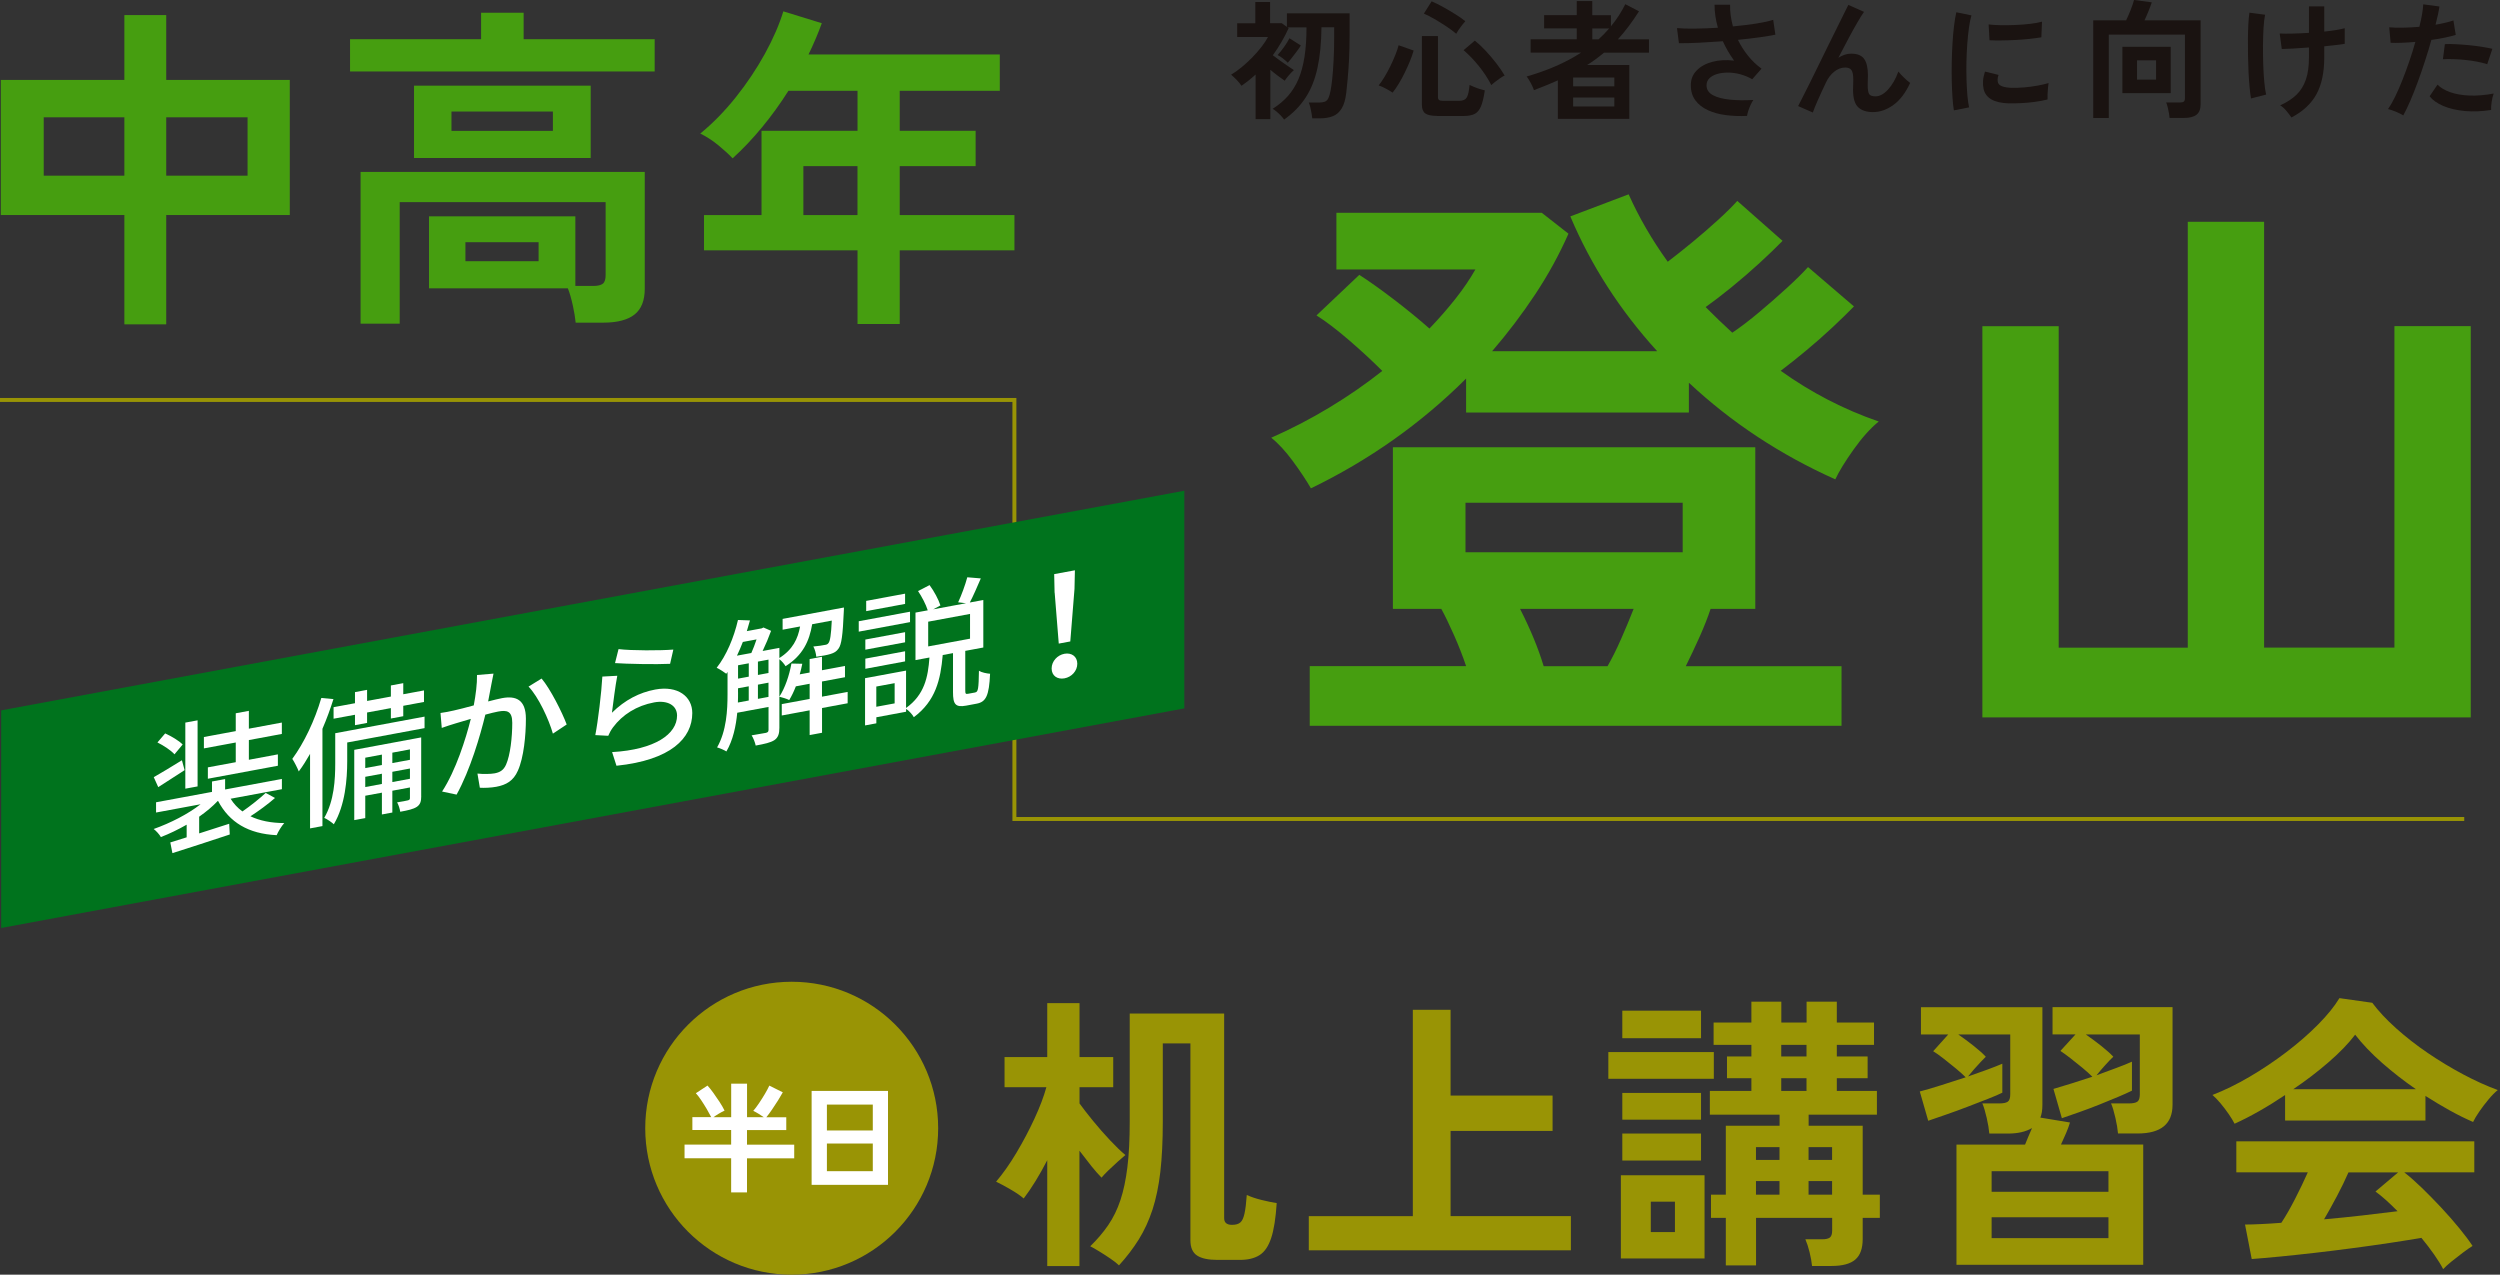
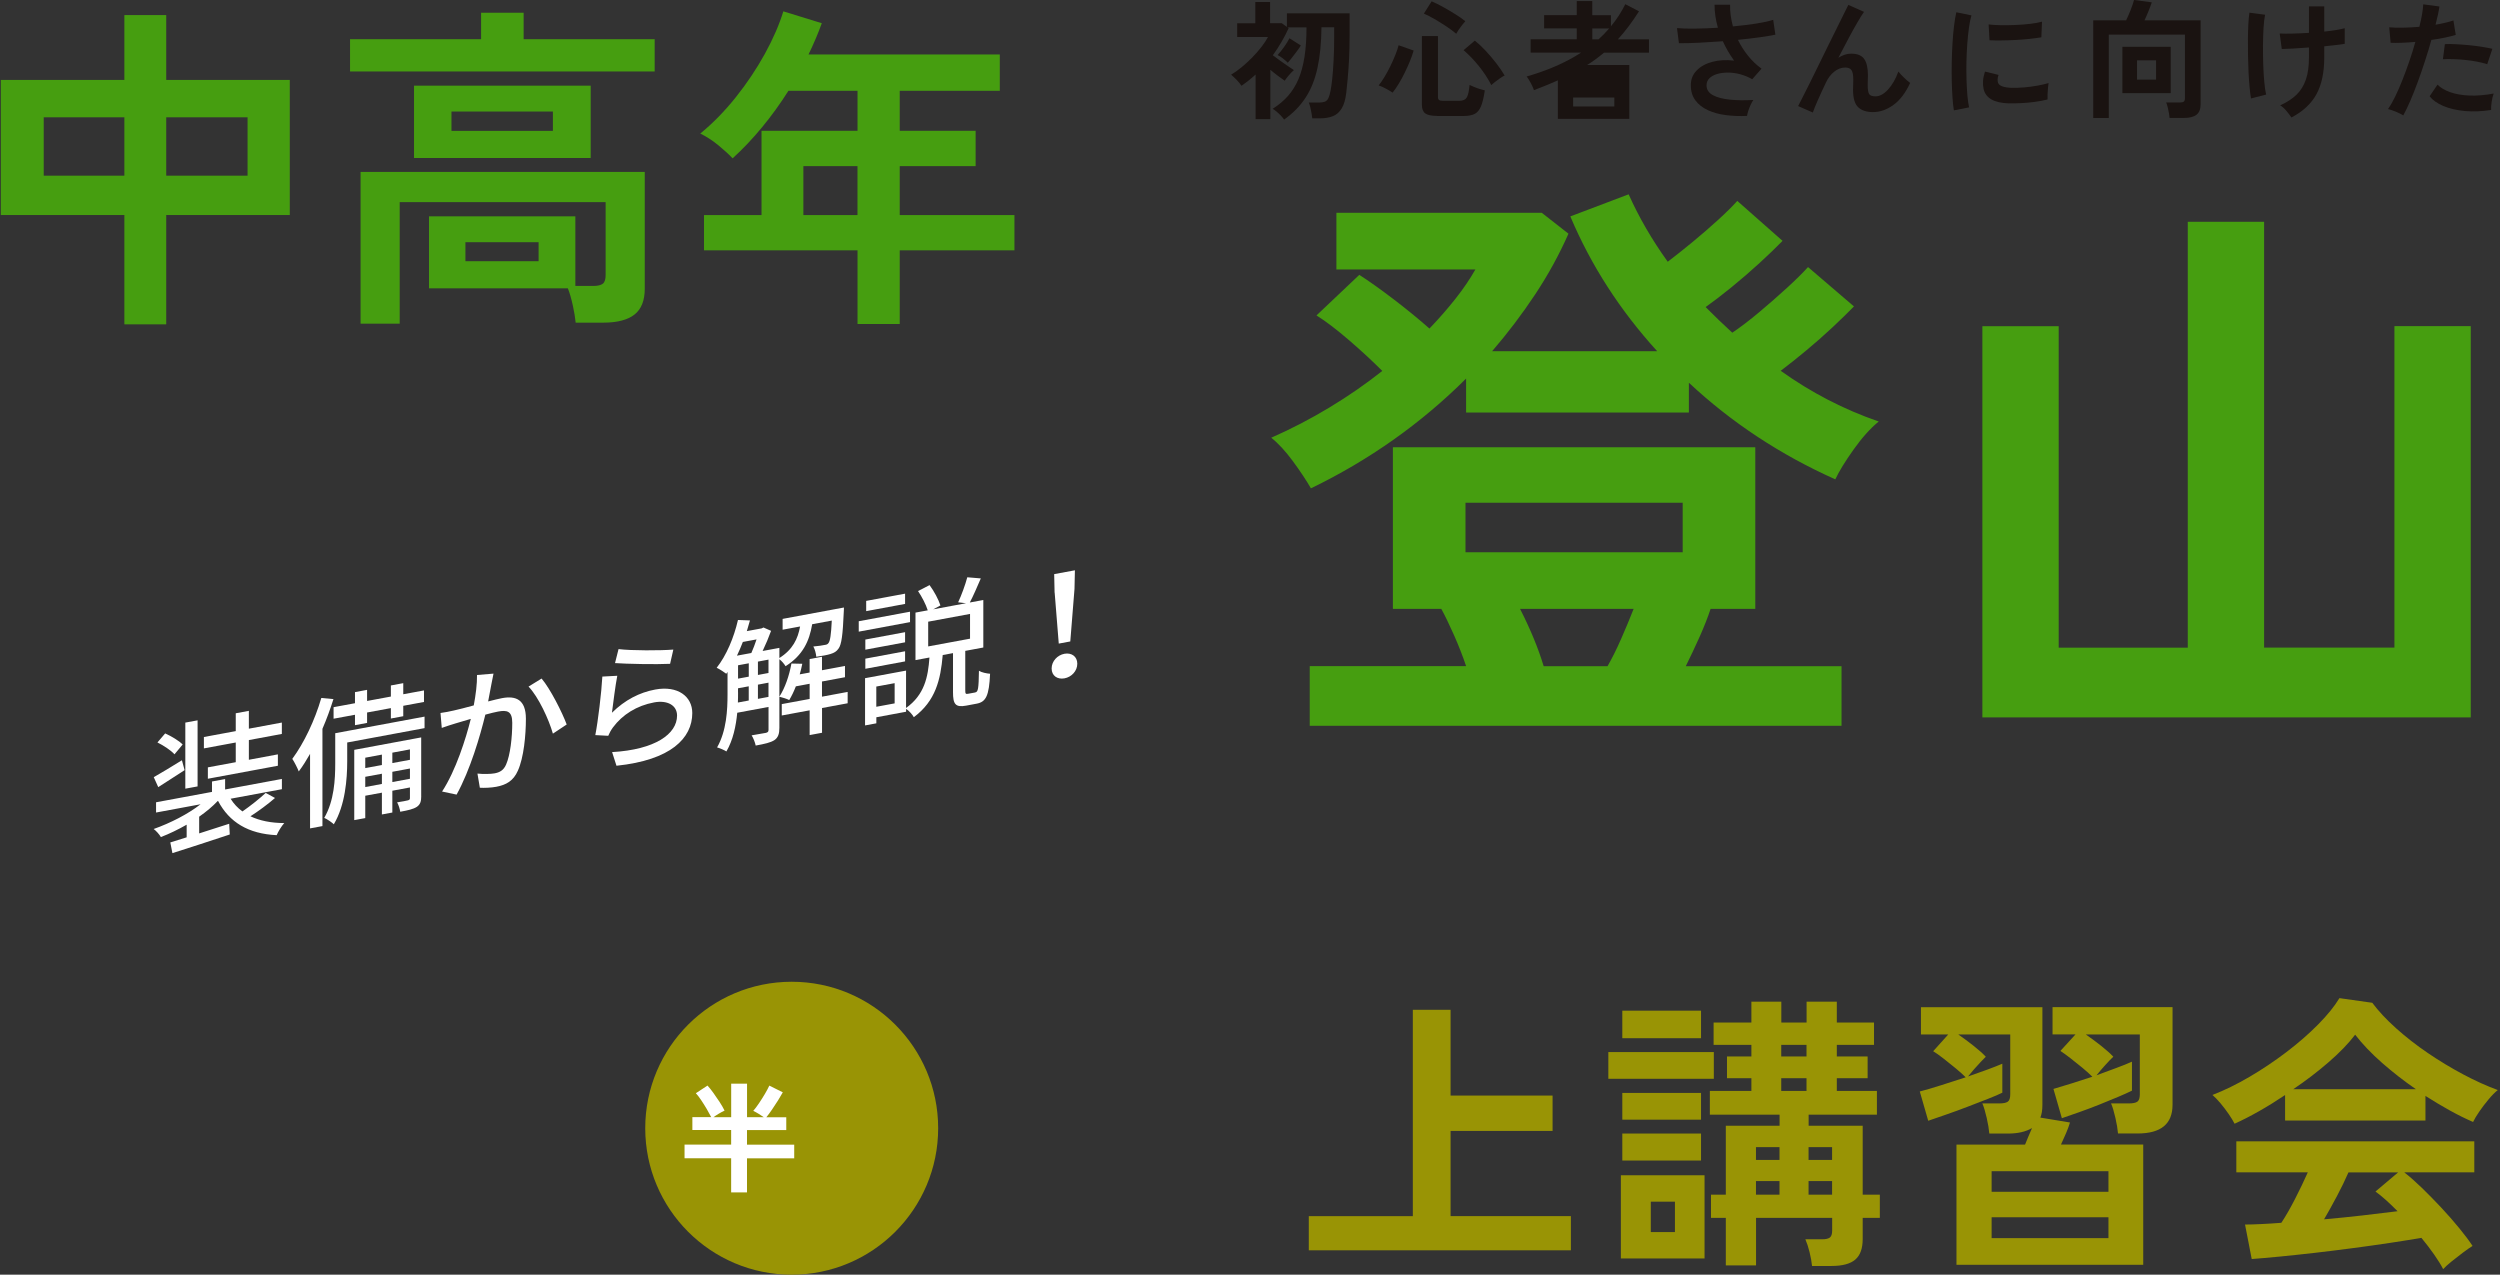
<svg xmlns="http://www.w3.org/2000/svg" width="557" height="284" viewBox="0 0 557 284" fill="none">
  <rect x="0" y="0" width="557" height="284" fill="#333333" stroke="none" />
  <path d="M27.71 72.263V47.909H0.18V17.807H27.71V3.363H37.034V17.807H64.563V47.909H37.034V72.263H27.71ZM9.739 39.14H27.71V26.135H9.739V39.14ZM37.034 39.14H55.158V26.135H37.034V39.14Z" fill="#469E10" />
  <path d="M77.99 15.919V8.733H107.188V2.833H116.665V8.733H145.863V15.919H77.99ZM80.335 72.111V38.304H143.653V64.323C143.653 66.949 142.896 68.865 141.381 70.07C139.866 71.275 137.54 71.886 134.402 71.886H128.261C128.162 70.825 127.945 69.539 127.621 68.028C127.287 66.517 126.927 65.258 126.521 64.242H95.583V48.206H128.189V63.711H132.129C133.139 63.711 133.861 63.549 134.294 63.217C134.726 62.893 134.934 62.245 134.934 61.292V45.032H89.054V72.111H80.335ZM92.246 35.202V19.094H131.606V35.202H92.246ZM100.587 29.158H123.184V24.85H100.587V29.158ZM103.698 58.198H120.001V53.962H103.698V58.198Z" fill="#469E10" />
  <path d="M191.057 72.192V55.779H156.855V47.91H169.668V29.149H191.057V20.227H175.665C173.843 23.105 171.886 25.812 169.785 28.358C167.684 30.903 165.502 33.214 163.23 35.273C162.418 34.419 161.372 33.457 160.083 32.396C158.793 31.334 157.441 30.453 156.025 29.752C158.802 27.485 161.435 24.796 163.915 21.693C166.395 18.59 168.55 15.362 170.399 12.016C172.247 8.661 173.618 5.496 174.529 2.528L183.095 5.172C182.238 7.546 181.246 9.858 180.137 12.133H222.753V20.227H200.462V29.149H217.369V37.018H200.462V47.91H226.017V55.779H200.462V72.192H191.057ZM178.992 47.91H191.048V37.018H178.992V47.91Z" fill="#469E10" />
  <path d="M292.086 108.823C291.067 107.051 289.733 105.036 288.074 102.779C286.414 100.522 284.8 98.768 283.231 97.527C287.659 95.575 291.96 93.345 296.153 90.818C300.346 88.29 304.286 85.565 307.975 82.642C305.855 80.52 303.412 78.254 300.644 75.861C297.875 73.469 295.432 71.607 293.313 70.276L302.853 61.238C305.062 62.659 307.641 64.493 310.599 66.751C313.547 69.008 316.171 71.158 318.48 73.199C320.599 70.987 322.537 68.774 324.287 66.553C326.036 64.34 327.515 62.164 328.714 60.041H297.749V47.414H343.511L349.454 52.064C347.425 56.669 344.963 61.166 342.06 65.555C339.156 69.943 335.955 74.17 332.447 78.245H369.22C360.924 69.125 354.467 59.106 349.869 48.215L362.862 43.295C365.162 48.431 368.065 53.44 371.573 58.315C373.322 56.984 375.189 55.5 377.173 53.863C379.157 52.226 381.041 50.589 382.845 48.943C384.639 47.307 386.046 45.913 387.065 44.761L397.155 53.665C395.775 55.086 394.062 56.723 392.042 58.584C390.013 60.446 387.939 62.236 385.82 63.963C383.701 65.689 381.763 67.173 380.013 68.415C381.952 70.366 383.927 72.273 385.956 74.126C387.795 72.884 389.806 71.355 391.97 69.539C394.134 67.722 396.208 65.905 398.192 64.089C400.176 62.272 401.718 60.743 402.827 59.502L413.061 68.271C411.772 69.602 410.176 71.149 408.291 72.92C406.398 74.692 404.441 76.419 402.412 78.101C400.383 79.782 398.49 81.293 396.74 82.615C403.557 87.49 410.843 91.249 418.58 93.911C416.731 95.422 414.865 97.5 412.98 100.153C411.087 102.815 409.734 105.027 408.904 106.799C396.641 101.304 385.766 94.136 376.28 85.269V91.915H326.649V84.342C316.604 94.352 305.08 102.5 292.086 108.796V108.823ZM291.807 161.705V148.413H326.649C325.91 146.2 325.008 143.898 323.953 141.506C322.889 139.113 321.951 137.162 321.122 135.66H310.337V99.649H391.077V135.66H381.122C380.473 137.611 379.643 139.716 378.634 141.973C377.615 144.231 376.605 146.38 375.595 148.422H410.293V161.714H291.816L291.807 161.705ZM326.514 123.042H374.9V112.016H326.514V123.042ZM343.926 148.422H358.164C359.174 146.65 360.193 144.617 361.203 142.306C362.213 140.004 363.142 137.791 363.972 135.66H338.669C340.969 140.174 342.727 144.428 343.926 148.413V148.422Z" fill="#469E10" />
  <path d="M441.673 159.843V72.677H458.679V144.302H487.435V49.42H504.442V144.293H533.477V72.668H550.484V159.834H441.682L441.673 159.843Z" fill="#469E10" />
-   <path d="M233.327 282.058V258.493C231.599 261.848 229.854 264.689 228.084 267.018C227.393 266.413 226.424 265.749 225.168 265.017C223.912 264.286 222.833 263.706 221.931 263.277C223.44 261.512 224.94 259.385 226.432 256.888C227.924 254.391 229.273 251.843 230.478 249.237C231.683 246.631 232.568 244.294 233.133 242.234H223.811V235.517H233.327V223.503H240.517V235.517H248.027V242.234H240.517V245.849C241.293 246.925 242.296 248.22 243.526 249.725C244.757 251.23 246.03 252.684 247.345 254.08C248.66 255.475 249.798 256.568 250.742 257.342C250.312 257.686 249.739 258.182 249.022 258.83C248.314 259.477 247.623 260.124 246.948 260.763C246.283 261.411 245.768 261.949 245.423 262.377C244.774 261.73 244.024 260.873 243.155 259.797C242.296 258.72 241.411 257.577 240.5 256.375V282.075H233.31L233.327 282.058ZM249.317 281.932C248.887 281.503 248.255 281.007 247.437 280.444C246.62 279.881 245.785 279.343 244.942 278.83C244.099 278.309 243.425 277.922 242.903 277.67C244.453 276.165 245.794 274.593 246.915 272.954C248.036 271.314 248.946 269.456 249.637 267.371C250.329 265.286 250.843 262.831 251.188 260.007C251.534 257.19 251.703 253.836 251.703 249.969V225.815H272.742V271.407C272.742 272.399 273.323 272.895 274.486 272.895C275.304 272.895 275.919 272.727 276.332 272.373C276.745 272.029 277.057 271.373 277.268 270.406C277.487 269.439 277.656 268.052 277.782 266.245C278.735 266.673 279.822 267.043 281.053 267.346C282.283 267.649 283.413 267.884 284.45 268.052C284.23 271.407 283.826 274.004 283.219 275.829C282.612 277.661 281.752 278.931 280.631 279.637C279.51 280.352 278.043 280.705 276.231 280.705H271.25C269.218 280.705 267.709 280.385 266.715 279.738C265.72 279.091 265.223 277.956 265.223 276.316V232.474H259.07V249.969C259.07 254.231 258.884 257.939 258.522 261.108C258.151 264.269 257.569 267.069 256.777 269.507C255.976 271.936 254.965 274.147 253.734 276.123C252.503 278.107 251.028 280.041 249.3 281.932H249.317Z" fill="#999405" />
  <path d="M291.598 278.577V270.96H314.778V224.982H323.19V244.092H345.915V251.969H323.19V270.952H349.994V278.569H291.598V278.577Z" fill="#999405" />
  <path d="M358.339 240.351V234.407H381.84V240.351H358.339ZM361.129 280.385V261.856H379.774V280.385H361.129ZM361.45 231.313V225.176H378.99V231.313H361.45ZM361.45 249.456V243.512H378.99V249.456H361.45ZM361.45 258.56V252.558H378.99V258.56H361.45ZM367.797 274.509H373.174V267.733H367.797V274.509ZM403.721 282.058C403.637 281.15 403.452 280.133 403.174 278.989C402.895 277.846 402.575 276.888 402.238 276.114H405.997C406.773 276.114 407.338 275.988 407.683 275.728C408.029 275.467 408.206 274.954 408.206 274.181V271.339H391.246V281.932H384.512V271.339H381.207V266.177H384.512V250.809H396.489V248.354H380.954V243.058H390.21V240.216H384.773V235.374H390.21V232.793H381.789V227.824H390.21V223.175H396.877V227.824H402.508V223.175H409.243V227.824H417.528V232.793H409.243V235.374H416.104V240.216H409.243V243.058H418.177V248.354H402.963V250.809H415.008V266.177H418.826V271.339H415.008V276.055C415.008 278.166 414.46 279.696 413.356 280.637C412.252 281.579 410.498 282.058 408.079 282.058H403.738H403.721ZM391.23 258.426H396.472V255.584H391.23V258.426ZM391.23 266.177H396.472V263.142H391.23V266.177ZM396.86 235.374H402.491V232.793H396.86V235.374ZM396.86 243.058H402.491V240.216H396.86V243.058ZM402.946 258.426H408.189V255.584H402.946V258.426ZM402.946 266.177H408.189V263.142H402.946V266.177Z" fill="#999405" />
  <path d="M435.904 281.805V255.012H451.186C451.405 254.449 451.649 253.852 451.927 253.204C452.206 252.557 452.475 251.935 452.737 251.33C451.354 252.145 449.584 252.557 447.426 252.557H443.22C443.136 251.565 442.942 250.405 442.639 249.068C442.335 247.731 442.015 246.655 441.669 245.84H445.488C446.347 245.84 446.963 245.714 447.334 245.453C447.705 245.193 447.882 244.654 447.882 243.839V230.472H436.292C437.413 231.245 438.542 232.086 439.688 232.986C440.835 233.893 441.754 234.709 442.436 235.44C442.175 235.701 441.787 236.096 441.273 236.634C440.759 237.172 440.245 237.735 439.747 238.316C439.25 238.896 438.829 239.4 438.483 239.837C439.992 239.316 441.416 238.812 442.757 238.316C444.097 237.82 445.218 237.382 446.12 236.996V243.452C445.344 243.839 444.265 244.301 442.883 244.839C441.501 245.377 440 245.958 438.382 246.58C436.764 247.202 435.179 247.782 433.619 248.32C432.069 248.858 430.728 249.32 429.607 249.707L427.728 243.183C429.068 242.839 430.644 242.376 432.456 241.796C434.269 241.216 436.106 240.628 437.96 240.022C437.354 239.417 436.612 238.753 435.727 238.021C434.842 237.29 433.948 236.567 433.038 235.861C432.136 235.155 431.352 234.6 430.711 234.213L434.075 230.472H427.989V224.402H455.046V246.159C455.046 247.32 454.895 248.27 454.591 249.001L461.191 250.094C460.972 250.825 460.685 251.624 460.314 252.481C459.944 253.347 459.573 254.18 459.185 255.004H477.51V281.797H435.878L435.904 281.805ZM443.734 265.529H469.763V260.947H443.734V265.529ZM443.734 275.861H469.763V271.212H443.734V275.861ZM471.896 252.557C471.812 251.565 471.618 250.405 471.314 249.068C471.011 247.731 470.691 246.655 470.345 245.84H474.357C475.217 245.84 475.832 245.714 476.203 245.453C476.566 245.193 476.751 244.654 476.751 243.839V230.472H464.706C465.827 231.245 466.957 232.086 468.103 232.986C469.249 233.893 470.16 234.709 470.851 235.44C470.421 235.827 469.814 236.449 469.039 237.315C468.263 238.181 467.614 238.929 467.1 239.577C468.609 239.013 470.067 238.475 471.466 237.962C472.865 237.45 474.046 236.97 474.998 236.542V242.998C474.223 243.385 473.194 243.847 471.921 244.385C470.649 244.923 469.258 245.495 467.741 246.1C466.232 246.706 464.74 247.261 463.273 247.782C461.806 248.295 460.508 248.749 459.387 249.135L457.508 242.612C458.671 242.267 460.019 241.855 461.554 241.384C463.088 240.913 464.63 240.417 466.181 239.896C465.574 239.291 464.832 238.627 463.947 237.895C463.062 237.164 462.186 236.466 461.326 235.793C460.458 235.129 459.708 234.574 459.059 234.146L462.422 230.463H457.305V224.394H484.042V246.151C484.042 250.413 481.455 252.54 476.271 252.54H471.871L471.896 252.557Z" fill="#999405" />
  <path d="M497.858 250.355C497.554 249.75 497.124 249.044 496.56 248.22C495.995 247.405 495.396 246.606 494.747 245.832C494.098 245.059 493.491 244.437 492.935 243.958C495.607 242.924 498.363 241.578 501.187 239.922C504.011 238.266 506.742 236.433 509.38 234.433C512.01 232.432 514.362 230.389 516.435 228.295C518.509 226.21 520.102 224.235 521.223 222.385L528.54 223.419C529.922 225.269 531.692 227.169 533.85 229.102C536.008 231.036 538.368 232.877 540.939 234.626C543.51 236.366 546.131 237.955 548.803 239.376C551.475 240.797 554.046 241.957 556.507 242.865C555.858 243.378 555.167 244.084 554.434 244.967C553.701 245.849 553.018 246.74 552.394 247.648C551.77 248.556 551.307 249.33 551.003 249.977C549.317 249.246 547.581 248.388 545.794 247.396C544.007 246.404 542.203 245.328 540.391 244.168V249.658H509.119V243.974C507.13 245.311 505.174 246.522 503.227 247.623C501.288 248.724 499.493 249.632 497.849 250.372L497.858 250.355ZM544.344 282.773C543.83 281.781 543.147 280.688 542.304 279.477C541.461 278.275 540.526 277.048 539.489 275.795C537.5 276.14 535.215 276.501 532.628 276.896C530.04 277.292 527.292 277.67 524.409 278.057C521.518 278.443 518.661 278.796 515.829 279.124C512.996 279.444 510.366 279.73 507.93 279.965C505.494 280.2 503.412 280.385 501.684 280.511L500.193 272.827C501.137 272.827 502.317 272.794 503.724 272.726C505.124 272.659 506.649 272.567 508.284 272.441C509.279 270.936 510.299 269.145 511.361 267.077C512.415 265.009 513.359 263.05 514.176 261.2H498.254V254.29H551.273V261.2H535.671C536.834 262.108 538.132 263.243 539.556 264.622C540.981 266.001 542.422 267.472 543.897 269.044C545.364 270.616 546.713 272.155 547.943 273.66C549.174 275.165 550.152 276.476 550.885 277.594C550.32 277.939 549.612 278.435 548.744 279.082C547.884 279.73 547.042 280.385 546.215 281.049C545.398 281.714 544.766 282.285 544.336 282.764L544.344 282.773ZM510.94 242.671H538.258C535.628 240.864 533.125 238.913 530.748 236.829C528.371 234.744 526.365 232.642 524.73 230.532C523.263 232.465 521.299 234.5 518.838 236.635C516.376 238.771 513.747 240.78 510.94 242.671ZM517.801 271.667C520.692 271.407 523.566 271.121 526.407 270.793C529.256 270.473 531.844 270.162 534.179 269.86C532.324 267.968 530.681 266.505 529.256 265.471L534.305 261.209H523.238C522.504 262.89 521.653 264.639 520.684 266.472C519.714 268.304 518.753 270.036 517.801 271.667Z" fill="#999405" />
  <path d="M176.392 284C194.414 284 209.024 269.39 209.024 251.368C209.024 233.345 194.414 218.735 176.392 218.735C158.369 218.735 143.759 233.345 143.759 251.368C143.759 269.39 158.369 284 176.392 284Z" fill="#999405" />
  <path d="M162.9 265.639V258.056H152.516V255.012H162.9V251.759H154.26V248.9H158.458C158.188 248.362 157.86 247.765 157.472 247.101C157.076 246.437 156.671 245.781 156.241 245.142C155.811 244.504 155.415 243.974 155.036 243.57L157.632 241.864C158.045 242.309 158.483 242.864 158.955 243.52C159.428 244.176 159.891 244.848 160.338 245.538C160.785 246.227 161.147 246.857 161.434 247.446C161.037 247.623 160.616 247.85 160.152 248.127C159.689 248.404 159.284 248.665 158.947 248.917H162.909V241.443H166.441V248.917H170.183C169.863 248.682 169.467 248.43 169.003 248.144C168.539 247.858 168.143 247.648 167.823 247.505C168.211 247.059 168.641 246.496 169.104 245.807C169.568 245.117 170.006 244.419 170.428 243.713C170.849 242.999 171.169 242.385 171.405 241.872L174.406 243.369C174.153 243.831 173.816 244.411 173.378 245.117C172.939 245.823 172.484 246.513 172.012 247.202C171.54 247.892 171.119 248.463 170.739 248.926H175.182V251.784H166.432V255.038H176.952V258.081H166.432V265.664H162.9V265.639Z" fill="white" />
-   <path d="M180.829 263.983V243.058H197.847V263.983H180.829ZM184.234 251.869H194.459V246.101H184.234V251.869ZM184.234 260.94H194.459V254.777H184.234V260.94Z" fill="white" />
  <path d="M286.093 26.656C285.958 26.422 285.741 26.153 285.444 25.838C285.146 25.523 284.831 25.217 284.488 24.921C284.145 24.624 283.839 24.399 283.55 24.246C284.876 23.401 286.012 22.447 286.959 21.386C287.896 20.325 288.672 19.075 289.285 17.663C289.889 16.242 290.34 14.587 290.638 12.698C290.935 10.81 291.088 8.606 291.088 6.097H286.85L287.112 6.268C286.634 7.32 286.093 8.354 285.507 9.362C284.921 10.369 284.28 11.349 283.586 12.312C284.064 12.671 284.605 13.076 285.2 13.508C285.795 13.939 286.372 14.344 286.932 14.713C287.491 15.082 287.941 15.387 288.284 15.621C287.978 15.873 287.617 16.233 287.202 16.718C286.787 17.195 286.463 17.618 286.237 17.986C285.795 17.681 285.29 17.312 284.722 16.898C284.154 16.476 283.595 16.026 283.036 15.549V26.539H279.745V16.61C279.267 17.051 278.762 17.483 278.23 17.905C277.698 18.328 277.157 18.733 276.598 19.111C276.345 18.706 275.985 18.265 275.516 17.789C275.047 17.312 274.632 16.925 274.289 16.637C275.038 16.197 275.822 15.648 276.625 14.983C277.436 14.317 278.212 13.598 278.978 12.824C279.736 12.051 280.421 11.259 281.043 10.468C281.656 9.676 282.152 8.93 282.513 8.237H275.642V5.189H279.682V0.44H282.973V5.162H285.57L286.724 5.998V2.976H300.692V8.013C300.692 9.874 300.647 11.628 300.566 13.265C300.475 14.902 300.376 16.359 300.259 17.627C300.142 18.895 300.034 19.92 299.943 20.703C299.772 22.177 299.429 23.329 298.933 24.156C298.428 24.983 297.779 25.559 296.968 25.883C296.156 26.207 295.191 26.369 294.055 26.369H292.378C292.342 26.045 292.279 25.658 292.207 25.217C292.125 24.777 292.035 24.336 291.936 23.904C291.828 23.473 291.72 23.122 291.602 22.852H293.857C294.398 22.852 294.831 22.78 295.173 22.654C295.507 22.519 295.777 22.258 295.967 21.863C296.156 21.467 296.318 20.909 296.454 20.181C296.571 19.641 296.688 18.787 296.814 17.618C296.941 16.449 297.049 15.037 297.13 13.382C297.22 11.736 297.256 9.937 297.256 8.004V6.079H294.425C294.389 9.568 294.091 12.59 293.532 15.145C292.973 17.699 292.098 19.902 290.89 21.746C289.691 23.599 288.086 25.235 286.084 26.656H286.093ZM286.904 13.966C286.652 13.697 286.291 13.382 285.822 13.013C285.354 12.653 284.957 12.401 284.65 12.267C285.11 11.772 285.597 11.16 286.111 10.441C286.625 9.721 287.013 9.083 287.283 8.525L289.826 10.135C289.637 10.459 289.357 10.873 288.987 11.358C288.618 11.844 288.248 12.329 287.878 12.815C287.509 13.301 287.184 13.678 286.913 13.966H286.904Z" fill="#1A1311" />
  <path d="M310.277 20.641C309.889 20.371 309.393 20.074 308.78 19.75C308.167 19.427 307.626 19.184 307.166 19.031C307.572 18.536 308.005 17.907 308.465 17.142C308.925 16.387 309.366 15.578 309.781 14.723C310.196 13.869 310.566 13.032 310.89 12.223C311.215 11.414 311.458 10.694 311.612 10.082L314.957 11.261C314.768 11.971 314.497 12.745 314.146 13.59C313.803 14.435 313.415 15.29 312.991 16.162C312.568 17.035 312.126 17.862 311.648 18.635C311.179 19.409 310.719 20.083 310.277 20.632V20.641ZM320.142 25.821C318.907 25.821 318.041 25.632 317.545 25.264C317.04 24.886 316.797 24.256 316.797 23.375V8.041H320.376V21.621C320.376 21.927 320.449 22.143 320.611 22.269C320.773 22.395 321.062 22.458 321.504 22.458H325.165C325.958 22.458 326.499 22.206 326.797 21.711C327.094 21.216 327.302 20.281 327.419 18.923C327.689 19.058 328.023 19.202 328.429 19.373C328.835 19.544 329.249 19.688 329.682 19.823C330.115 19.957 330.494 20.065 330.818 20.137C330.584 21.711 330.295 22.907 329.953 23.717C329.61 24.526 329.132 25.093 328.537 25.39C327.942 25.686 327.139 25.839 326.138 25.839H320.133L320.142 25.821ZM324.443 7.519C323.785 6.962 323.037 6.404 322.18 5.837C321.323 5.271 320.467 4.74 319.601 4.237C318.735 3.733 317.951 3.337 317.238 3.031L318.97 0.297C319.736 0.621 320.602 1.053 321.549 1.574C322.505 2.105 323.415 2.645 324.308 3.202C325.201 3.76 325.913 4.264 326.472 4.731C326.256 4.965 326.012 5.253 325.733 5.613C325.453 5.972 325.201 6.314 324.966 6.665C324.732 7.016 324.56 7.294 324.443 7.528V7.519ZM332.261 18.95C331.513 17.493 330.584 16.081 329.493 14.723C328.393 13.365 327.257 12.178 326.084 11.18L328.591 9.048C329.34 9.642 330.142 10.388 330.99 11.296C331.837 12.196 332.631 13.14 333.388 14.12C334.146 15.101 334.75 16 335.237 16.828C334.966 16.945 334.633 17.142 334.227 17.421C333.821 17.7 333.433 17.979 333.073 18.267C332.712 18.554 332.442 18.788 332.261 18.959V18.95Z" fill="#1A1311" />
-   <path d="M347.094 26.486V17.907C345.462 18.635 343.677 19.364 341.756 20.092C341.684 19.822 341.549 19.489 341.351 19.085C341.161 18.68 340.954 18.293 340.728 17.925C340.503 17.556 340.314 17.259 340.133 17.043C342.406 16.396 344.561 15.622 346.599 14.741C348.636 13.86 350.53 12.852 352.279 11.719H341.026V8.751H351.297V6.332H344.029V3.373H351.297V0.243H354.759V3.382H358.916V5.855C360.169 4.362 361.234 2.716 362.117 0.936L365.174 2.519C363.632 4.938 362.063 7.015 360.467 8.76H367.392V11.728H357.383C356.788 12.223 356.175 12.708 355.553 13.167C354.93 13.626 354.281 14.066 353.605 14.489H363.01V26.486H347.085H347.094ZM350.494 19.238H359.674V17.277H350.494V19.238ZM350.494 23.726H359.674V21.738H350.494V23.726ZM354.768 8.76H356.157C356.581 8.373 356.986 7.987 357.383 7.582C357.78 7.177 358.159 6.764 358.519 6.341H354.768V8.76Z" fill="#1A1311" />
+   <path d="M347.094 26.486V17.907C345.462 18.635 343.677 19.364 341.756 20.092C341.684 19.822 341.549 19.489 341.351 19.085C341.161 18.68 340.954 18.293 340.728 17.925C340.503 17.556 340.314 17.259 340.133 17.043C342.406 16.396 344.561 15.622 346.599 14.741C348.636 13.86 350.53 12.852 352.279 11.719H341.026V8.751H351.297V6.332H344.029V3.373H351.297V0.243H354.759V3.382H358.916V5.855C360.169 4.362 361.234 2.716 362.117 0.936L365.174 2.519C363.632 4.938 362.063 7.015 360.467 8.76H367.392V11.728H357.383C356.788 12.223 356.175 12.708 355.553 13.167C354.93 13.626 354.281 14.066 353.605 14.489H363.01V26.486H347.085H347.094ZM350.494 19.238V17.277H350.494V19.238ZM350.494 23.726H359.674V21.738H350.494V23.726ZM354.768 8.76H356.157C356.581 8.373 356.986 7.987 357.383 7.582C357.78 7.177 358.159 6.764 358.519 6.341H354.768V8.76Z" fill="#1A1311" />
  <path d="M389.25 25.821C387.618 25.902 386.049 25.839 384.543 25.65C383.046 25.461 381.703 25.092 380.53 24.552C379.358 24.013 378.429 23.293 377.744 22.376C377.059 21.468 376.716 20.334 376.716 18.994C376.716 17.654 377.149 16.593 378.015 15.703C378.88 14.812 380.043 14.165 381.504 13.778C382.965 13.383 384.579 13.293 386.356 13.508C385.878 12.834 385.418 12.141 385.003 11.422C384.579 10.702 384.191 9.956 383.849 9.191C382 9.326 380.215 9.434 378.483 9.524C376.752 9.614 375.282 9.641 374.065 9.623L373.632 6.26C374.687 6.358 376.031 6.394 377.654 6.376C379.277 6.358 380.981 6.287 382.749 6.179C382.244 4.416 382 2.707 382 1.052H385.463C385.445 1.862 385.49 2.671 385.607 3.481C385.724 4.299 385.887 5.099 386.094 5.882C387.943 5.711 389.665 5.495 391.27 5.252C392.875 5 394.137 4.722 395.066 4.416L395.553 7.726C394.651 7.914 393.461 8.112 391.991 8.319C390.521 8.526 388.925 8.706 387.212 8.877C387.807 10.109 388.547 11.269 389.421 12.375C390.296 13.481 391.315 14.453 392.469 15.298L390.395 17.654C389.566 17.178 388.691 16.809 387.771 16.557C386.851 16.305 385.941 16.18 385.048 16.171C384.155 16.171 383.344 16.26 382.613 16.476C381.883 16.692 381.297 17.007 380.864 17.43C380.431 17.852 380.215 18.383 380.215 19.012C380.215 19.957 380.684 20.676 381.612 21.189C382.55 21.702 383.804 22.034 385.391 22.196C386.978 22.358 388.736 22.385 390.657 22.268C390.44 22.556 390.242 22.925 390.035 23.374C389.836 23.824 389.656 24.274 389.512 24.714C389.367 25.155 389.277 25.533 389.241 25.839L389.25 25.821Z" fill="#1A1311" />
  <path d="M403.912 25.075L400.621 23.636C400.81 23.276 401.135 22.646 401.586 21.747C402.037 20.848 402.569 19.796 403.191 18.563C403.804 17.331 404.453 16.018 405.138 14.606C405.824 13.194 406.509 11.782 407.212 10.37C407.916 8.958 408.574 7.636 409.187 6.386C409.8 5.136 410.341 4.048 410.801 3.121C411.261 2.195 411.595 1.512 411.811 1.089L415.301 2.645C414.913 3.184 414.417 3.976 413.804 5.037C413.191 6.089 412.524 7.294 411.802 8.652C411.081 10.011 410.341 11.414 409.593 12.87C410.035 12.583 410.495 12.358 410.982 12.196C411.469 12.034 411.946 11.953 412.424 11.953C413.813 11.953 414.778 12.349 415.337 13.131C415.896 13.923 416.176 15.137 416.176 16.783C416.176 17.035 416.166 17.385 416.148 17.835C416.13 18.285 416.121 18.644 416.121 18.914C416.121 19.966 416.239 20.659 416.464 20.983C416.699 21.306 417.158 21.468 417.853 21.468C418.79 21.468 419.728 20.965 420.666 19.939C421.595 18.923 422.361 17.592 422.956 15.937C423.281 16.36 423.714 16.819 424.237 17.322C424.76 17.826 425.211 18.204 425.58 18.474C424.58 20.659 423.344 22.296 421.874 23.366C420.405 24.436 418.881 24.976 417.303 24.976C415.896 24.976 414.805 24.625 414.029 23.915C413.254 23.204 412.857 21.9 412.857 20.002C412.857 19.751 412.866 19.391 412.884 18.905C412.902 18.428 412.911 18.033 412.911 17.727C412.911 16.711 412.776 16.009 412.505 15.623C412.235 15.236 411.775 15.047 411.117 15.047C410.251 15.047 409.44 15.353 408.682 15.955C407.925 16.558 407.312 17.349 406.852 18.33C406.139 19.823 405.526 21.163 405.003 22.341C404.48 23.519 404.119 24.427 403.903 25.057L403.912 25.075Z" fill="#1A1311" />
  <path d="M435.328 24.589C435.193 23.797 435.085 22.835 435.013 21.693C434.931 20.551 434.886 19.301 434.85 17.951C434.823 16.602 434.823 15.2 434.85 13.761C434.877 12.322 434.94 10.919 435.022 9.543C435.103 8.167 435.22 6.898 435.364 5.729C435.509 4.56 435.68 3.562 435.869 2.734L439.242 3.427C439.025 4.119 438.845 5.019 438.692 6.116C438.538 7.222 438.412 8.427 438.313 9.74C438.214 11.053 438.151 12.402 438.124 13.787C438.096 15.172 438.096 16.513 438.142 17.817C438.187 19.121 438.25 20.299 438.34 21.36C438.439 22.412 438.565 23.267 438.719 23.923L435.31 24.589H435.328ZM447.592 23.033C444.264 22.934 442.38 21.855 441.938 19.777C441.821 19.256 441.785 18.68 441.821 18.05C441.857 17.421 442.001 16.719 442.253 15.946L445.283 16.692C445.148 17.061 445.076 17.385 445.067 17.673C445.058 17.96 445.094 18.221 445.166 18.446C445.418 19.139 446.437 19.507 448.223 19.57C449.088 19.588 450.017 19.552 451.009 19.471C452.001 19.381 452.975 19.256 453.922 19.085C454.878 18.914 455.707 18.725 456.419 18.509C456.383 18.779 456.338 19.139 456.293 19.597C456.248 20.056 456.212 20.524 456.194 20.991C456.176 21.459 456.176 21.855 456.194 22.161C455.292 22.394 454.327 22.574 453.29 22.709C452.263 22.844 451.253 22.934 450.261 22.979C449.269 23.024 448.376 23.042 447.592 23.024V23.033ZM443.263 8.985L443.065 5.441C443.795 5.54 444.688 5.594 445.752 5.612C446.807 5.63 447.907 5.612 449.052 5.567C450.198 5.522 451.298 5.432 452.344 5.307C453.39 5.181 454.264 5.028 454.959 4.83L454.814 8.31C454.048 8.445 453.146 8.562 452.127 8.67C451.108 8.778 450.053 8.859 448.971 8.913C447.88 8.967 446.843 9.003 445.851 9.012C444.859 9.021 444.003 9.012 443.272 8.967L443.263 8.985Z" fill="#1A1311" />
  <path d="M466.374 26.279V4.524H473.705C474.03 3.849 474.373 3.076 474.715 2.203C475.058 1.331 475.31 0.594 475.464 0L479.413 0.522C479.26 1.016 479.026 1.646 478.719 2.41C478.412 3.166 478.106 3.876 477.799 4.524H490.297V23.23C490.297 24.301 489.991 25.083 489.386 25.56C488.782 26.037 487.853 26.279 486.6 26.279H483.372C483.354 25.956 483.309 25.578 483.228 25.146C483.147 24.714 483.056 24.292 482.957 23.869C482.849 23.446 482.741 23.105 482.623 22.835H485.68C486.086 22.835 486.375 22.772 486.546 22.637C486.717 22.502 486.807 22.241 486.807 21.863V7.708H469.837V26.297H466.374V26.279ZM472.867 20.757V10.424H483.633V20.757H472.867ZM476.131 17.735H480.369V13.445H476.131V17.735Z" fill="#1A1311" />
  <path d="M501.524 21.936C501.406 21.261 501.298 20.425 501.208 19.418C501.109 18.41 501.037 17.304 500.974 16.09C500.919 14.885 500.874 13.635 500.856 12.349C500.838 11.062 500.829 9.812 500.838 8.607C500.847 7.402 500.883 6.296 500.937 5.298C500.992 4.299 501.073 3.472 501.172 2.824L504.662 3.283C504.508 4.012 504.391 4.974 504.319 6.179C504.247 7.375 504.202 8.688 504.193 10.109C504.184 11.53 504.202 12.942 504.247 14.354C504.292 15.766 504.373 17.061 504.481 18.239C504.589 19.418 504.725 20.362 504.896 21.072L501.524 21.936ZM510.532 26.172C510.189 25.677 509.801 25.183 509.396 24.688C508.99 24.193 508.53 23.788 508.025 23.465C509.486 22.808 510.685 22.035 511.632 21.135C512.57 20.236 513.273 19.103 513.742 17.754C514.211 16.405 514.436 14.75 514.436 12.789V10.577C513.165 10.676 511.975 10.757 510.874 10.82C509.774 10.883 508.936 10.919 508.377 10.919L507.917 7.465C508.611 7.501 509.549 7.51 510.73 7.483C511.911 7.456 513.147 7.402 514.436 7.321V1.421H517.845V7.033C518.81 6.934 519.684 6.827 520.487 6.692C521.28 6.557 521.921 6.422 522.407 6.287V9.767C521.966 9.848 521.343 9.929 520.532 10.028C519.72 10.127 518.828 10.217 517.845 10.316V12.789C517.845 16.108 517.277 18.824 516.131 20.947C514.986 23.069 513.129 24.805 510.55 26.172H510.532Z" fill="#1A1311" />
  <path d="M535.455 25.713C535.032 25.444 534.482 25.174 533.814 24.895C533.138 24.616 532.552 24.418 532.056 24.301C532.552 23.591 533.075 22.682 533.616 21.585C534.157 20.479 534.698 19.256 535.23 17.898C535.771 16.549 536.285 15.137 536.79 13.671C537.295 12.205 537.746 10.757 538.143 9.336C537.042 9.435 536.014 9.498 535.041 9.534C534.067 9.57 533.264 9.57 532.633 9.534L532.317 6.08C533.102 6.152 534.103 6.188 535.302 6.17C536.501 6.152 537.746 6.08 539.035 5.972C539.288 4.974 539.486 4.057 539.63 3.211C539.775 2.366 539.865 1.619 539.901 0.963L543.508 1.449C543.427 2.006 543.318 2.627 543.165 3.301C543.012 3.985 542.841 4.713 542.642 5.505C543.427 5.37 544.175 5.226 544.86 5.055C545.555 4.893 546.141 4.722 546.619 4.551L547.142 7.771C546.547 7.96 545.771 8.158 544.815 8.365C543.859 8.562 542.832 8.742 541.713 8.895C541.29 10.415 540.821 11.971 540.298 13.572C539.775 15.173 539.243 16.729 538.684 18.249C538.125 19.768 537.574 21.163 537.024 22.44C536.474 23.717 535.951 24.805 535.455 25.704V25.713ZM555.023 24.499C552.949 24.823 550.992 24.904 549.153 24.733C547.313 24.562 545.717 24.184 544.364 23.609C543.012 23.033 541.993 22.314 541.317 21.45L543.075 18.86C543.751 19.553 544.698 20.11 545.915 20.542C547.133 20.974 548.566 21.226 550.217 21.288C551.858 21.351 553.652 21.207 555.6 20.839C555.411 21.315 555.257 21.927 555.149 22.655C555.041 23.384 554.996 23.995 555.023 24.499ZM554.157 14.309C553.526 14.102 552.796 13.914 551.966 13.752C551.136 13.59 550.271 13.464 549.351 13.365C548.44 13.266 547.548 13.203 546.664 13.176C545.78 13.149 544.996 13.149 544.283 13.194L544.716 9.831C545.41 9.795 546.222 9.795 547.151 9.849C548.08 9.894 549.053 9.965 550.063 10.064C551.073 10.163 552.038 10.28 552.949 10.424C553.86 10.568 554.644 10.721 555.302 10.874L554.148 14.327L554.157 14.309Z" fill="#1A1311" />
-   <path fill-rule="evenodd" clip-rule="evenodd" d="M225.567 89.549H0V88.667H226.449V182.03H549.032V182.912H225.567V89.549Z" fill="#999405" />
-   <path d="M263.862 157.828L0.27 206.754V158.269L263.862 109.335V157.828Z" fill="#00731D" />
  <path d="M61.29 177.776C59.658 179.206 57.584 180.717 55.799 181.868C57.873 182.858 60.379 183.37 63.337 183.379C62.706 184.063 61.984 185.286 61.642 186.077C55.33 185.78 51.092 183.208 48.585 178.451H48.522C47.358 179.683 45.952 180.852 44.374 181.958V185.682C46.511 185.007 48.801 184.27 51.065 183.532L51.191 185.924C46.673 187.417 41.831 189.009 38.413 190.079L37.944 187.696L41.587 186.554V183.739C39.739 184.8 37.755 185.762 35.843 186.5C35.528 185.933 34.806 185.124 34.238 184.701C37.971 183.379 41.903 181.365 44.689 179.188L34.77 181.032V178.747L47.232 176.436V174.116L50.154 173.576V175.897L62.805 173.549V175.834L51.38 177.956C52.075 179.08 52.949 180.016 54.013 180.789C55.808 179.548 57.909 177.875 59.198 176.661L61.299 177.803L61.29 177.776ZM41.128 171.589C39.117 172.866 37.043 174.26 35.257 175.375L34.256 173.153C35.889 172.227 38.215 170.824 40.532 169.385L41.128 171.589ZM38.873 168.063C38.116 167.2 36.457 166.102 35.077 165.419L36.799 163.404C38.179 164.025 39.91 165.05 40.695 165.878L38.873 168.063ZM44.022 175.213L41.29 175.717V160.994L44.022 160.49V175.213ZM52.525 165.428L45.429 166.741V164.205L52.525 162.892V158.917L55.447 158.377V162.352L62.796 160.985V163.521L55.447 164.888V169.277L61.912 168.072V170.608L46.312 173.504V170.968L52.525 169.817V165.428Z" fill="white" />
  <path d="M74.293 155.75C73.599 157.944 72.787 160.193 71.84 162.378V184.053L69.081 184.566V167.963C68.26 169.402 67.449 170.706 66.565 171.876C66.313 171.201 65.564 169.717 65.122 169.079C67.728 165.553 70.145 160.472 71.588 155.507L74.284 155.759L74.293 155.75ZM94.6 162.225L77.359 165.427V169.627C77.359 173.575 76.917 179.412 74.374 183.648C73.932 183.225 72.832 182.461 72.237 182.227C74.464 178.432 74.69 173.602 74.69 170.095V163.359L94.591 159.662V162.225H94.6ZM79.09 159.249L74.32 160.13V157.558L79.09 156.676V154.203L81.786 153.699V156.173L87.088 155.192V152.719L89.848 152.207V154.68L94.465 153.825V156.398L89.848 157.252V159.572L87.088 160.085V157.765L81.786 158.745V161.065L79.09 161.569V159.249ZM93.851 177.362C93.851 178.522 93.662 179.214 92.877 179.763C92.057 180.294 90.903 180.536 89.171 180.86C89.081 180.222 88.793 179.304 88.477 178.765C89.604 178.585 90.578 178.405 90.894 178.315C91.236 178.216 91.335 178.108 91.335 177.793V175.446L87.413 176.174V181.031L85.087 181.463V176.606L81.38 177.29V182.272L78.928 182.722V167.064L93.842 164.294V177.353L93.851 177.362ZM81.38 168.809V171.129L85.087 170.446V168.125L81.38 168.818V168.809ZM85.087 174.673V172.388L81.38 173.072V175.356L85.087 174.664V174.673ZM87.413 167.694V170.014L91.335 169.285V166.965L87.413 167.694ZM91.335 173.512V171.228L87.413 171.956V174.241L91.335 173.512Z" fill="white" />
  <path d="M109.956 150.075C109.803 150.759 109.64 151.577 109.514 152.288C109.325 153.259 109.045 154.815 108.757 156.281C110.046 155.948 111.146 155.678 111.868 155.543C114.88 154.986 117.17 155.813 117.17 160.13C117.17 163.79 116.701 168.8 115.384 171.705C114.384 173.989 112.778 174.88 110.578 175.293C109.415 175.509 107.909 175.572 106.908 175.509L106.376 172.352C107.63 172.496 109.361 172.46 110.209 172.298C111.309 172.092 112.183 171.651 112.751 170.356C113.689 168.242 114.131 164.276 114.131 161.047C114.131 158.385 112.941 158.169 110.957 158.538C110.326 158.655 109.289 158.907 108.135 159.222C106.971 164.006 104.771 171.525 101.732 177.038L98.495 176.355C101.57 171.651 103.797 164.564 104.897 160.166C103.482 160.589 102.228 160.939 101.534 161.164C100.713 161.407 99.307 161.857 98.423 162.181L98.144 158.853C99.18 158.727 100.091 158.52 101.128 158.295C102.129 158.08 103.797 157.648 105.556 157.162C105.998 154.797 106.313 152.387 106.277 150.39L109.947 150.084L109.956 150.075ZM120.669 151.181C122.58 153.43 125.249 158.691 126.259 161.416L123.184 163.458C122.31 160.337 119.947 155.229 117.756 152.971L120.678 151.172L120.669 151.181Z" fill="white" />
  <path d="M136.34 158.8C139.226 155.949 142.49 154.276 145.98 153.628C151.039 152.693 154.24 155.193 154.24 158.863C154.24 164.466 149.47 169.358 137.35 170.608L136.377 167.568C145.98 167.011 150.849 163.53 150.849 159.429C150.849 157.145 148.712 155.94 145.727 156.497C141.868 157.217 138.667 159.222 136.557 162.082C136.052 162.775 135.772 163.359 135.52 163.935L132.634 163.782C133.23 160.76 134.014 154.285 134.203 150.741L137.531 150.561C137.125 152.576 136.593 156.839 136.34 158.8ZM137.81 144.617C140.606 144.976 147.296 144.958 150.02 144.725L149.298 147.899C146.25 148.061 139.406 147.917 137.026 147.737L137.81 144.617Z" fill="white" />
  <path d="M180.958 139.058C180.327 142.836 178.884 145.992 175.024 148.43C174.745 147.953 174.177 147.27 173.645 146.874V162.19C173.645 163.44 173.392 164.303 172.545 164.897C171.661 165.464 170.408 165.733 168.37 166.111C168.243 165.473 167.838 164.393 167.459 163.836C168.965 163.584 170.281 163.341 170.66 163.278C171.066 163.17 171.228 163.017 171.228 162.613V157.504L164.258 158.799C163.978 161.767 163.32 164.897 161.841 167.424C161.399 167.127 160.335 166.669 159.767 166.525C161.868 162.846 162.094 158.206 162.094 154.698V149.716L161.814 150.112C161.345 149.761 160.272 149.05 159.677 148.78C161.841 146.028 163.509 142.089 164.42 138.132L167.089 138.231C166.873 139.022 166.647 139.814 166.395 140.614L169.695 140.003L170.101 139.805L171.796 140.551C171.291 141.963 170.606 143.591 169.912 145.039L173.645 144.347V146.604C176.629 144.733 177.757 142.332 178.262 139.58L174.366 140.3V137.889L188.027 135.353C188.027 135.353 188.027 136.046 187.991 136.36C187.775 141.478 187.486 143.627 186.828 144.5C186.386 145.147 185.854 145.462 185.043 145.705C184.384 145.921 183.131 146.154 181.868 146.325C181.805 145.588 181.553 144.634 181.21 144.041C182.31 143.96 183.311 143.78 183.753 143.69C184.159 143.645 184.411 143.537 184.601 143.249C184.943 142.809 185.169 141.487 185.322 138.267L180.958 139.076V139.058ZM165.511 143.016C165.105 144.059 164.664 145.111 164.195 146.082L167.396 145.489C167.802 144.598 168.216 143.492 168.559 142.458L165.511 143.025V143.016ZM164.438 154.267C164.438 154.986 164.438 155.742 164.402 156.524L166.819 156.074V152.909L164.429 153.349V154.258L164.438 154.267ZM164.438 151.2L166.828 150.759V147.782L164.438 148.223V151.2ZM168.866 150.381L171.219 149.941V146.964L168.866 147.404V150.381ZM171.219 155.265V152.099L168.866 152.54V155.706L171.219 155.265ZM188.866 156.686L183.149 157.747V163.26L180.39 163.773V158.26L174.177 159.411V156.875L180.39 155.724V152.342L177.315 152.918C176.873 154.06 176.377 155.094 175.836 155.975C175.331 155.697 174.231 155.364 173.636 155.229C174.925 153.232 175.836 150.534 176.332 147.836L178.749 147.89C178.595 148.673 178.406 149.455 178.18 150.246L180.381 149.842V146.838L183.14 146.325V149.329L188.262 148.376V150.885L183.14 151.838V155.22L188.857 154.159V156.695L188.866 156.686Z" fill="white" />
  <path d="M202.752 138.609L191.328 140.732V138.411L202.752 136.289V138.609ZM217.288 154.267C217.919 154.15 218.046 153.502 218.109 149.446C218.704 149.833 219.867 150.058 220.589 150.112C220.372 155.004 219.678 156.389 217.604 156.776L215.25 157.217C212.861 157.658 212.329 156.884 212.329 154.222V145.516L210.038 145.939C209.569 151.416 208.469 156.156 203.6 159.789C203.284 159.186 202.5 158.332 201.878 157.945V158.575L195.25 159.807V161.156L192.734 161.624V151.101L201.869 149.41V157.738C205.981 154.78 206.765 150.876 207.081 146.496L203.97 147.072V136.487L206.702 135.983C206.296 134.679 205.385 132.943 204.538 131.684L207.108 130.362C208.109 131.711 209.119 133.591 209.524 134.895L207.919 135.758L215.232 134.4L213.474 134.193C214.195 132.682 215.079 130.263 215.512 128.617L218.524 128.869C217.703 130.776 216.828 132.817 216.071 134.238L219.083 133.681V144.266L215.061 145.013V153.691C215.061 154.564 215.124 154.681 215.692 154.573L217.261 154.285L217.288 154.267ZM201.652 143.106L192.797 144.752V142.494L201.652 140.848V143.106ZM192.797 146.748L201.652 145.102V147.36L192.797 149.006V146.748ZM201.652 134.553L192.987 136.163V133.878L201.652 132.269V134.553ZM199.326 152.207L195.241 152.963V157.469L199.326 156.713V152.207ZM206.801 144.023L216.125 142.296V136.783L206.801 138.51V144.023Z" fill="white" />
  <path d="M234.304 148.942C234.304 147.314 235.593 145.947 237.162 145.659C238.731 145.372 240.021 146.253 240.021 147.881C240.021 149.509 238.731 150.849 237.162 151.136C235.593 151.424 234.304 150.57 234.304 148.942ZM234.962 132.034L234.872 127.915L239.489 127.061L239.398 131.216L238.461 142.916L235.891 143.393L234.98 132.043L234.962 132.034Z" fill="white" />
</svg>